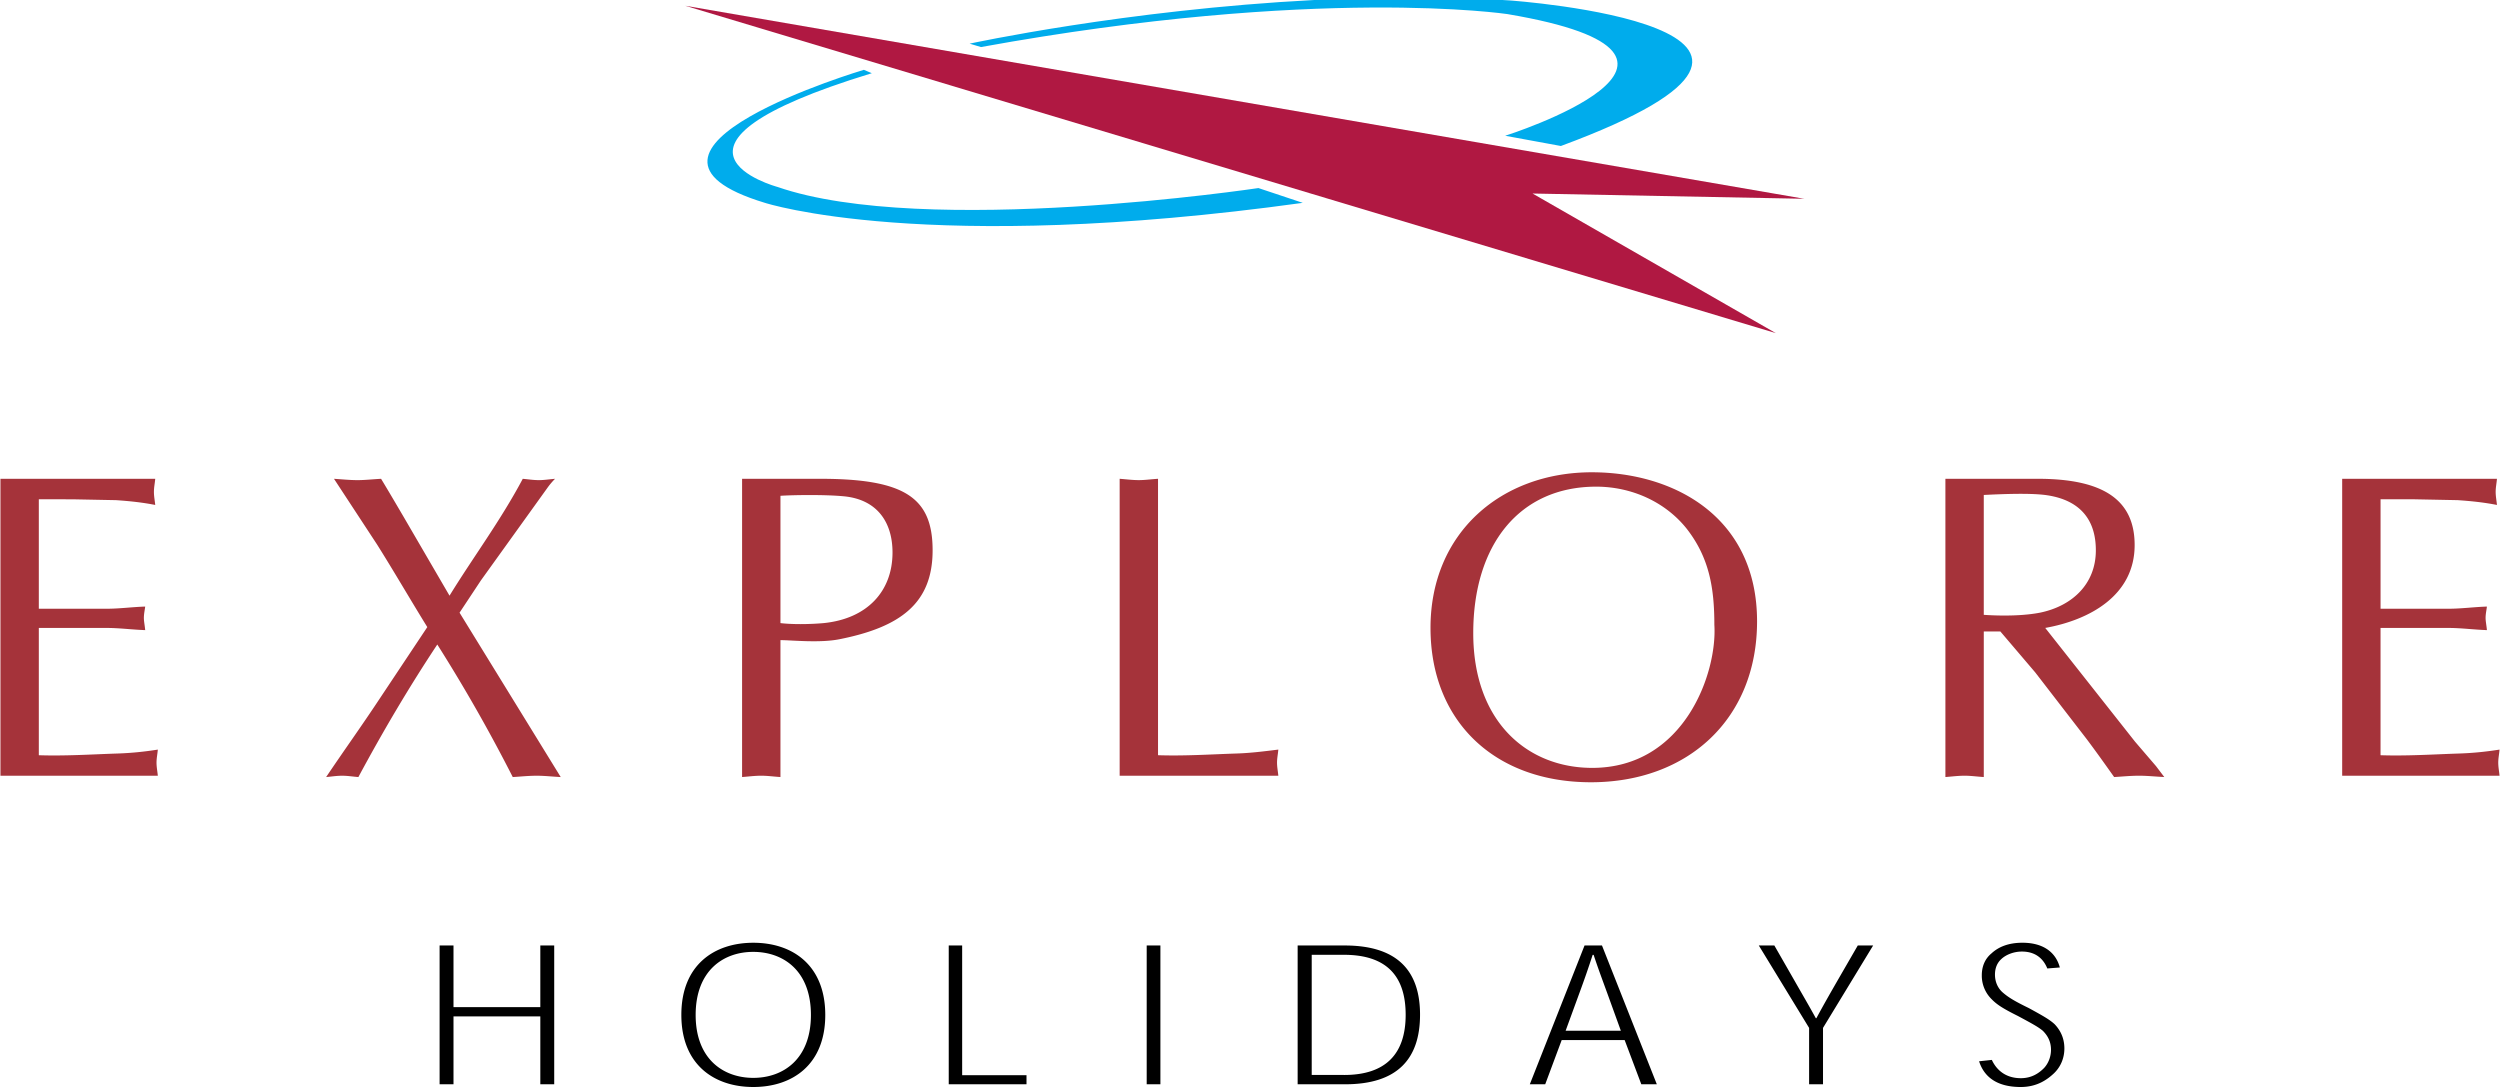
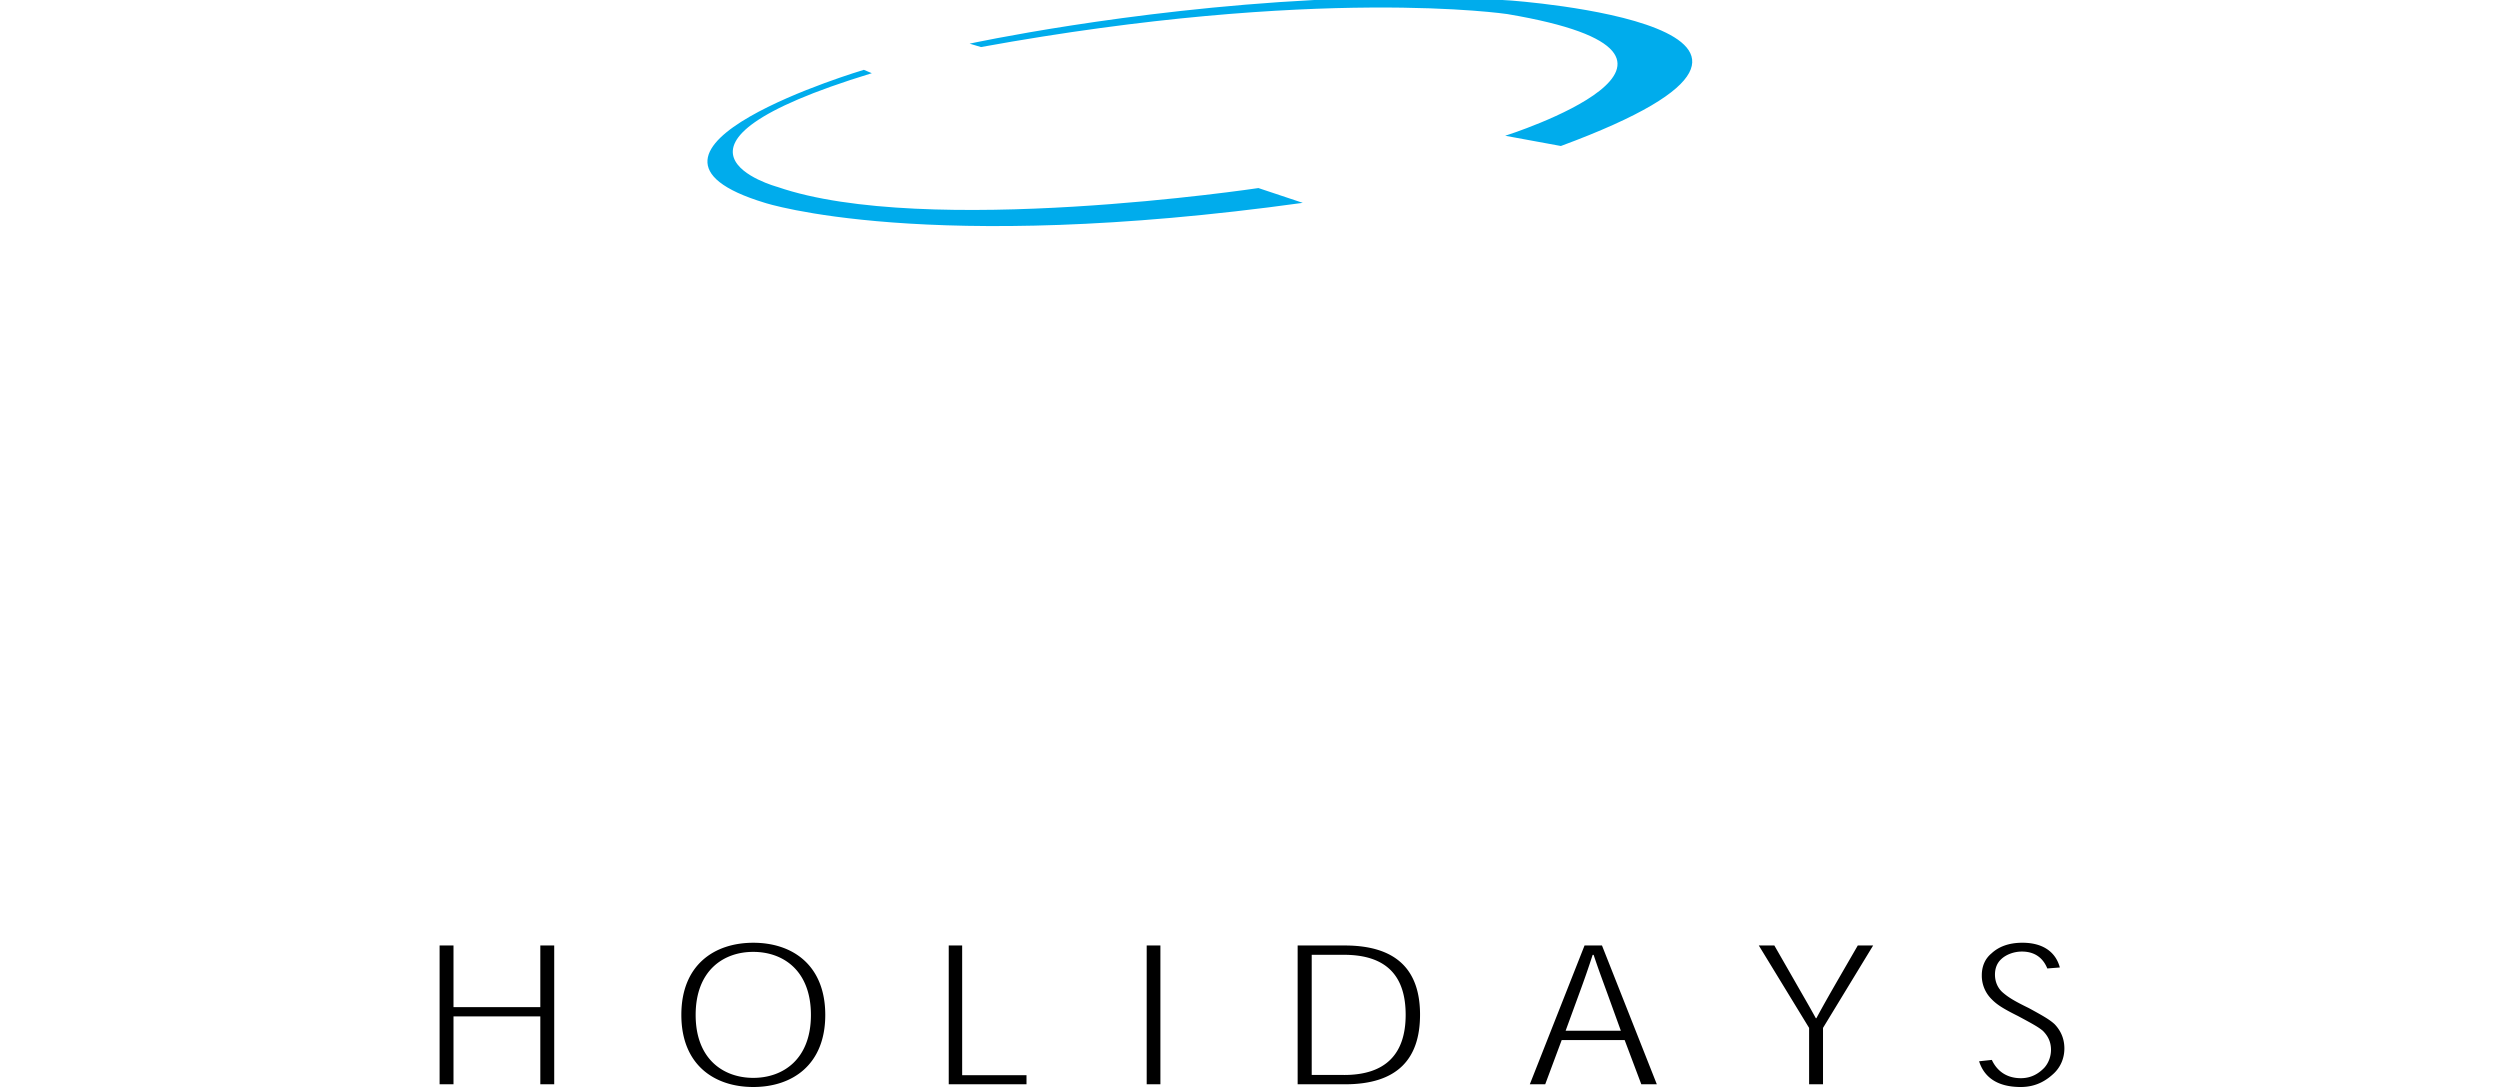
<svg xmlns="http://www.w3.org/2000/svg" width="2500" height="1087" viewBox="0 0 175.748 76.443">
-   <path d="M2.698 42.81H7.45c.919 0 1.808-.123 2.729-.153-.03.246-.093.52-.093.797 0 .245.063.521.093.859-.92-.031-1.81-.153-2.729-.153H2.698v8.951c1.87.063 3.708-.061 5.549-.121.95-.032 1.87-.125 2.82-.275-.029.336-.092.611-.092.918s.063.613.092.92H0V33.671h10.885c-.031.338-.092.614-.092.92 0 .307.061.614.092.92-.92-.183-1.84-.275-2.759-.338l-3.066-.06H2.698v7.697zM30.018 44.099c-1.196-1.934-2.331-3.896-3.526-5.796l-3.036-4.631c.521.032 1.105.093 1.656.093.521 0 1.043-.061 1.656-.093.521.86 1.042 1.749 1.563 2.637l3.25 5.582c1.657-2.698 3.587-5.274 5.151-8.219.368.032.735.093 1.135.093.368 0 .735-.061 1.135-.093a5.12 5.12 0 0 0-.521.614l-4.693 6.531-1.502 2.269 7.115 11.56c-.614-.031-1.135-.093-1.688-.093-.582 0-1.135.062-1.686.093a114.354 114.354 0 0 0-5.306-9.321c-1.992 3.005-3.802 6.07-5.55 9.321-.397-.031-.765-.093-1.135-.093-.397 0-.765.062-1.133.093 1.257-1.87 2.513-3.618 3.709-5.428l3.406-5.119zM54.853 54.645c-.491-.031-.92-.093-1.349-.093-.46 0-.92.062-1.349.093V33.671h5.489c5.947 0 7.91 1.319 7.91 5.029 0 3.711-2.238 5.399-6.563 6.256-1.378.276-3.373.061-4.138.061v9.628zm0-10.825c.765.093 1.993.093 3.035 0 3.066-.307 4.846-2.237 4.846-4.967 0-2.084-1.042-3.74-3.465-3.955-1.32-.122-3.497-.091-4.416-.032v8.954zM81.406 53.11c1.871.063 3.711-.061 5.549-.121.982-.032 1.932-.154 2.911-.275-.029.336-.091.611-.091.918s.062.613.091.92H78.708V33.671c.429.032.889.093 1.349.093.428 0 .857-.061 1.349-.093V53.11zM100.568 44.159c0-6.716 4.999-10.946 11.345-10.946 5.764 0 11.62 3.126 11.62 10.485 0 6.839-4.845 11.314-11.683 11.314-6.775.001-11.282-4.292-11.282-10.853zm18.03-6.96c-1.534-1.933-3.925-2.975-6.377-2.975-5.396 0-8.647 4.078-8.647 10.302 0 6.225 3.801 9.475 8.369 9.475 6.472 0 8.801-6.684 8.587-10.059-.001-2.545-.338-4.69-1.932-6.743zM136.778 33.671h6.502c4.722 0 6.806 1.565 6.806 4.661 0 3.558-3.188 5.274-6.287 5.827l6.317 8.001 1.473 1.717.582.768c-.643-.031-1.195-.093-1.777-.093-.584 0-1.196.062-1.749.093-.675-.95-1.287-1.81-1.931-2.668l-3.619-4.69-2.454-2.881h-1.164v10.239c-.489-.031-.92-.093-1.349-.093-.458 0-.919.062-1.35.093V33.671zm2.699 9.567c.429.031 2.394.153 3.957-.153 2.237-.46 3.924-1.994 3.924-4.385 0-2.116-1.072-3.495-3.373-3.863-1.135-.183-3.22-.092-4.508-.029v8.43zM167.379 42.81h4.753c.921 0 1.809-.123 2.728-.153-.029.246-.093.52-.093.797 0 .245.063.521.093.859-.919-.031-1.807-.153-2.728-.153h-4.753v8.951c1.871.063 3.71-.061 5.549-.121.95-.032 1.873-.125 2.82-.275-.029.336-.091.611-.091.918s.062.613.091.92h-11.067V33.671h10.885c-.029.338-.091.614-.091.92 0 .307.062.614.091.92-.921-.183-1.839-.275-2.759-.338l-3.066-.061h-2.361v7.698h-.001z" fill="#a5333a" />
-   <path fill="#b01842" d="M124.85 23.426L48.157.405l78.697 13.575-19.11-.37 17.106 9.816z" />
  <path d="M38.943 76.252h-.977v-4.773H31.86v4.773h-.977v-9.761h.977v4.336h6.106v-4.336h.977v9.761zM47.884 71.362c0-3.5 2.314-5.063 5.061-5.063 2.745 0 5.06 1.563 5.06 5.077 0 3.503-2.315 5.067-5.06 5.067-2.746 0-5.061-1.564-5.061-5.067v-.014zm5.046-4.421c-2.073 0-4.04 1.3-4.04 4.435 0 3.123 1.967 4.425 4.054 4.425 2.088 0 4.052-1.302 4.052-4.425 0-3.135-1.964-4.435-4.052-4.435h-.014zM72.157 76.252h-5.469v-9.761h.944v9.121h4.525v.64zM80.609 66.491h.964v9.761h-.964v-9.761zM91.225 76.252v-9.761h3.306c3.648 0 5.301 1.725 5.301 4.865 0 3.086-1.563 4.896-5.271 4.896h-3.336zm3.27-.655c2.925 0 4.326-1.484 4.326-4.229 0-2.658-1.273-4.222-4.344-4.222h-2.263v8.45h2.281v.001zM109.794 73.142l-1.159 3.11h-1.083l3.849-9.761h1.226l3.857 9.761h-1.091l-1.171-3.11h-4.428zm3.199-3.31c-.316-.871-.638-1.721-.952-2.68h-.07a68.322 68.322 0 0 1-.923 2.66l-.978 2.675h3.884l-.961-2.655zM128.171 72.287v3.965h-.978v-3.965l-3.537-5.796h1.093l1.447 2.525c.486.855.983 1.697 1.47 2.59h.039c.485-.905.974-1.755 1.459-2.601l1.453-2.515h1.08l-3.526 5.797zM143.944 68.107c-.2-.499-.664-1.189-1.783-1.189-.592 0-1.135.227-1.457.534-.293.268-.44.644-.44 1.086 0 .539.223.995.582 1.288.357.304.763.564 1.797 1.066.966.529 1.444.794 1.812 1.131.37.387.69.936.69 1.707 0 .641-.232 1.26-.718 1.736-.478.454-1.2.977-2.35.977-1.765 0-2.604-.786-2.929-1.809l.896-.097c.27.59.862 1.286 2.04 1.286.765 0 1.279-.355 1.638-.722.305-.332.482-.8.482-1.276 0-.613-.267-1.026-.57-1.331-.308-.26-.674-.464-1.755-1.045-1.113-.552-1.505-.829-1.843-1.174a2.32 2.32 0 0 1-.698-1.691c0-.578.195-1.134.677-1.533.487-.453 1.18-.753 2.179-.753 1.616 0 2.388.806 2.631 1.74l-.881.069z" />
  <path d="M60.72 4.91s-19.111 5.676-6.958 9.355c0 0 11.276 3.677 37.823 0l-3.119-1.04s-23.428 3.518-33.823-.079c0 0-10.397-2.8 6.635-7.998l-.558-.238zM68.155 3.07S79.123.687 92.399 0h13.227l.512.031s26.309 1.839 3.599 10.236l-3.917-.72s17.669-5.597.159-8.556c0 0-13.274-1.999-37.022 2.318l-.802-.239z" fill="#00acec" />
</svg>